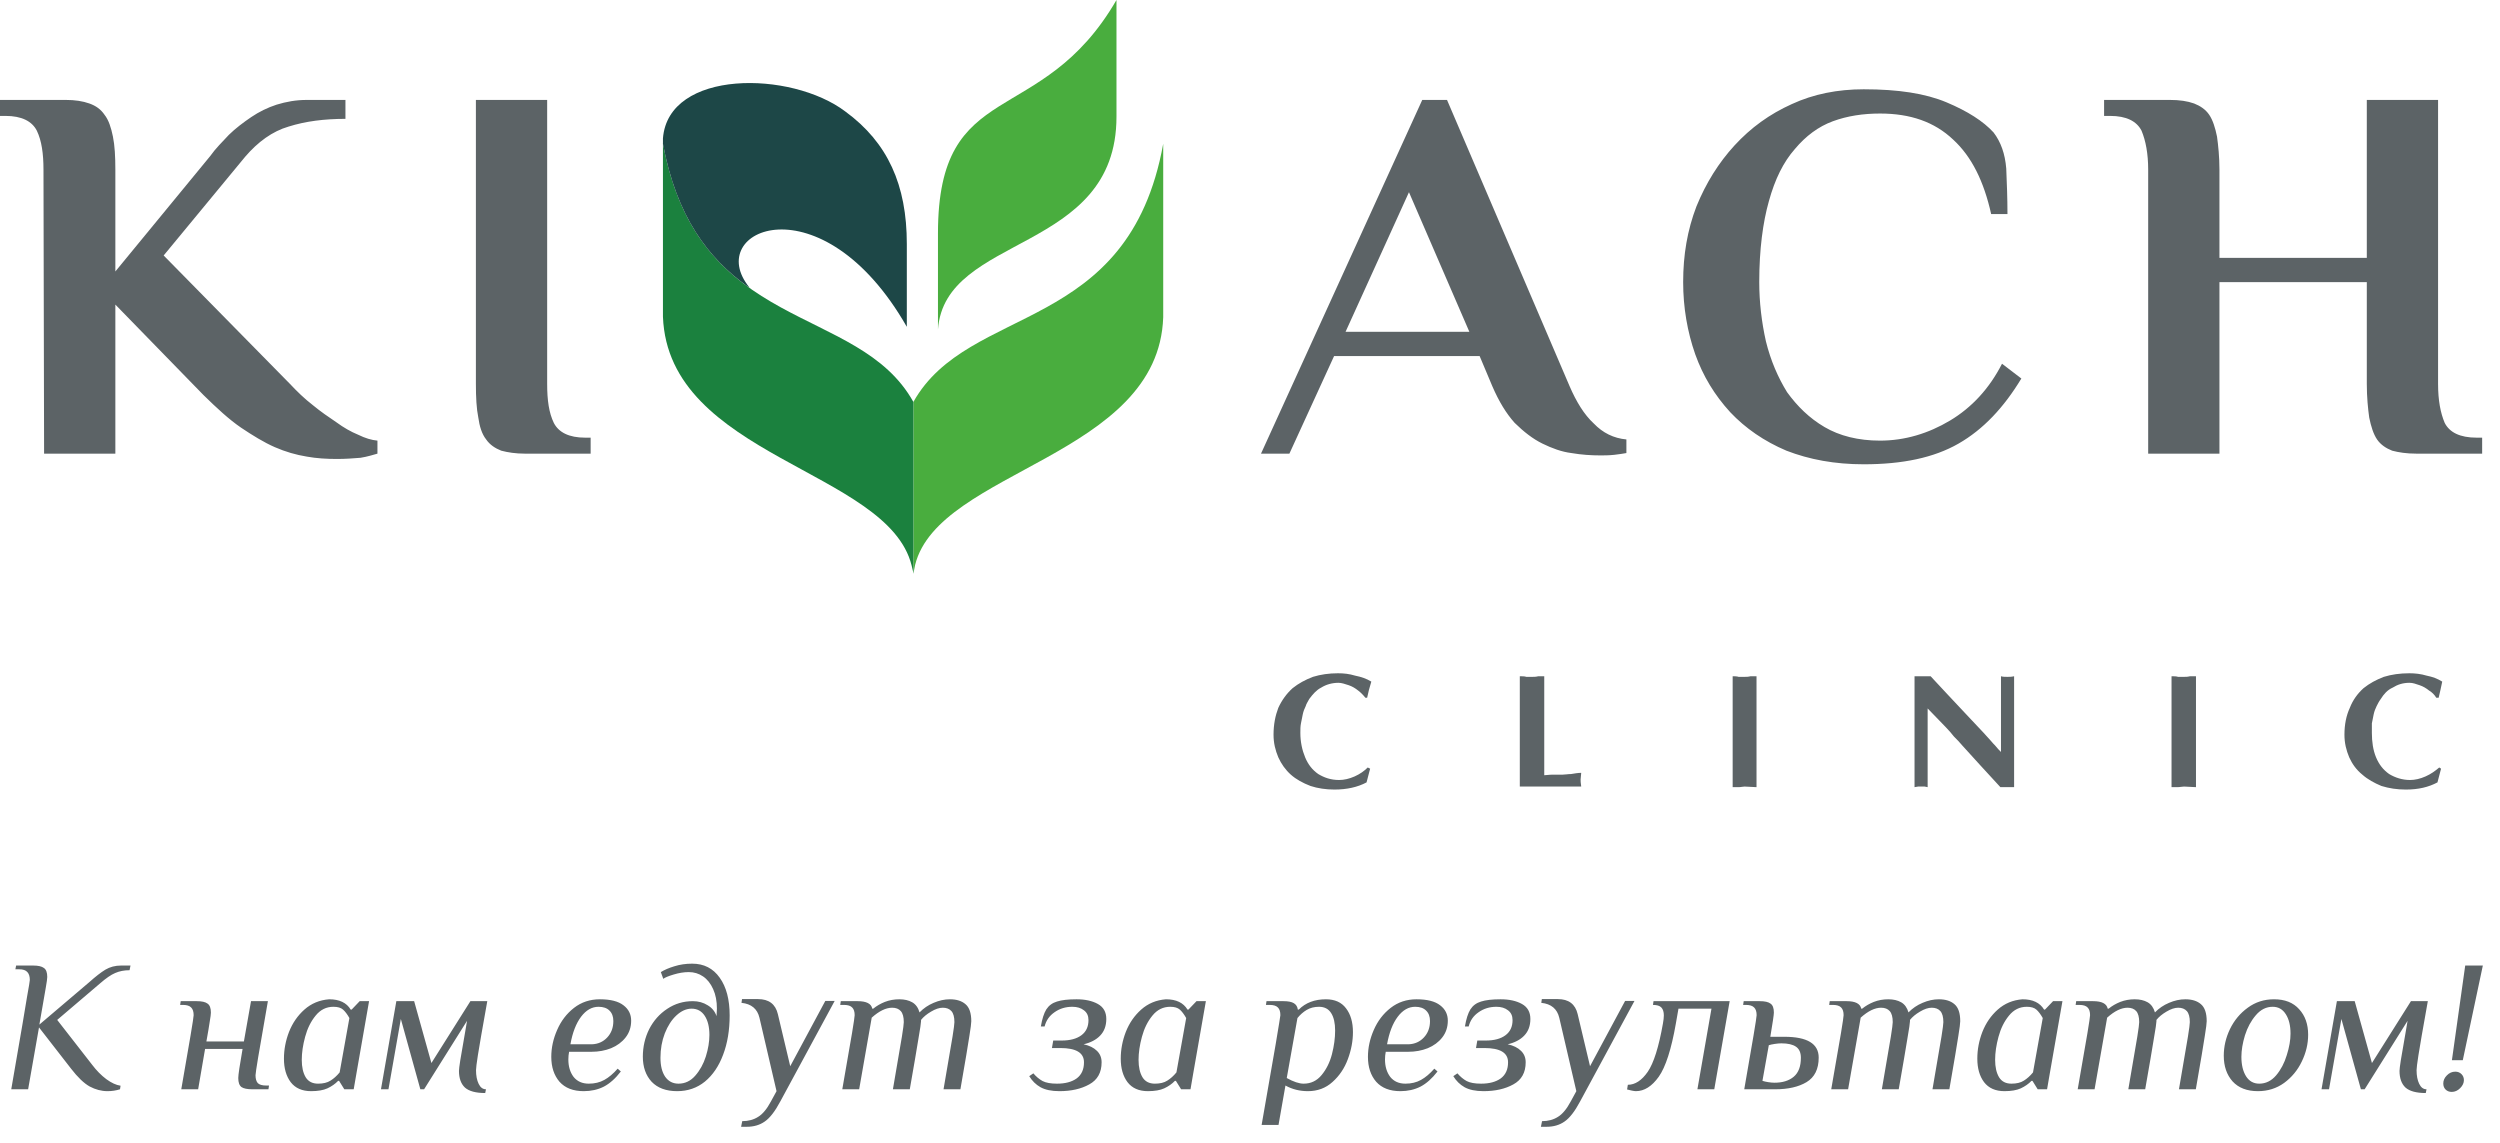
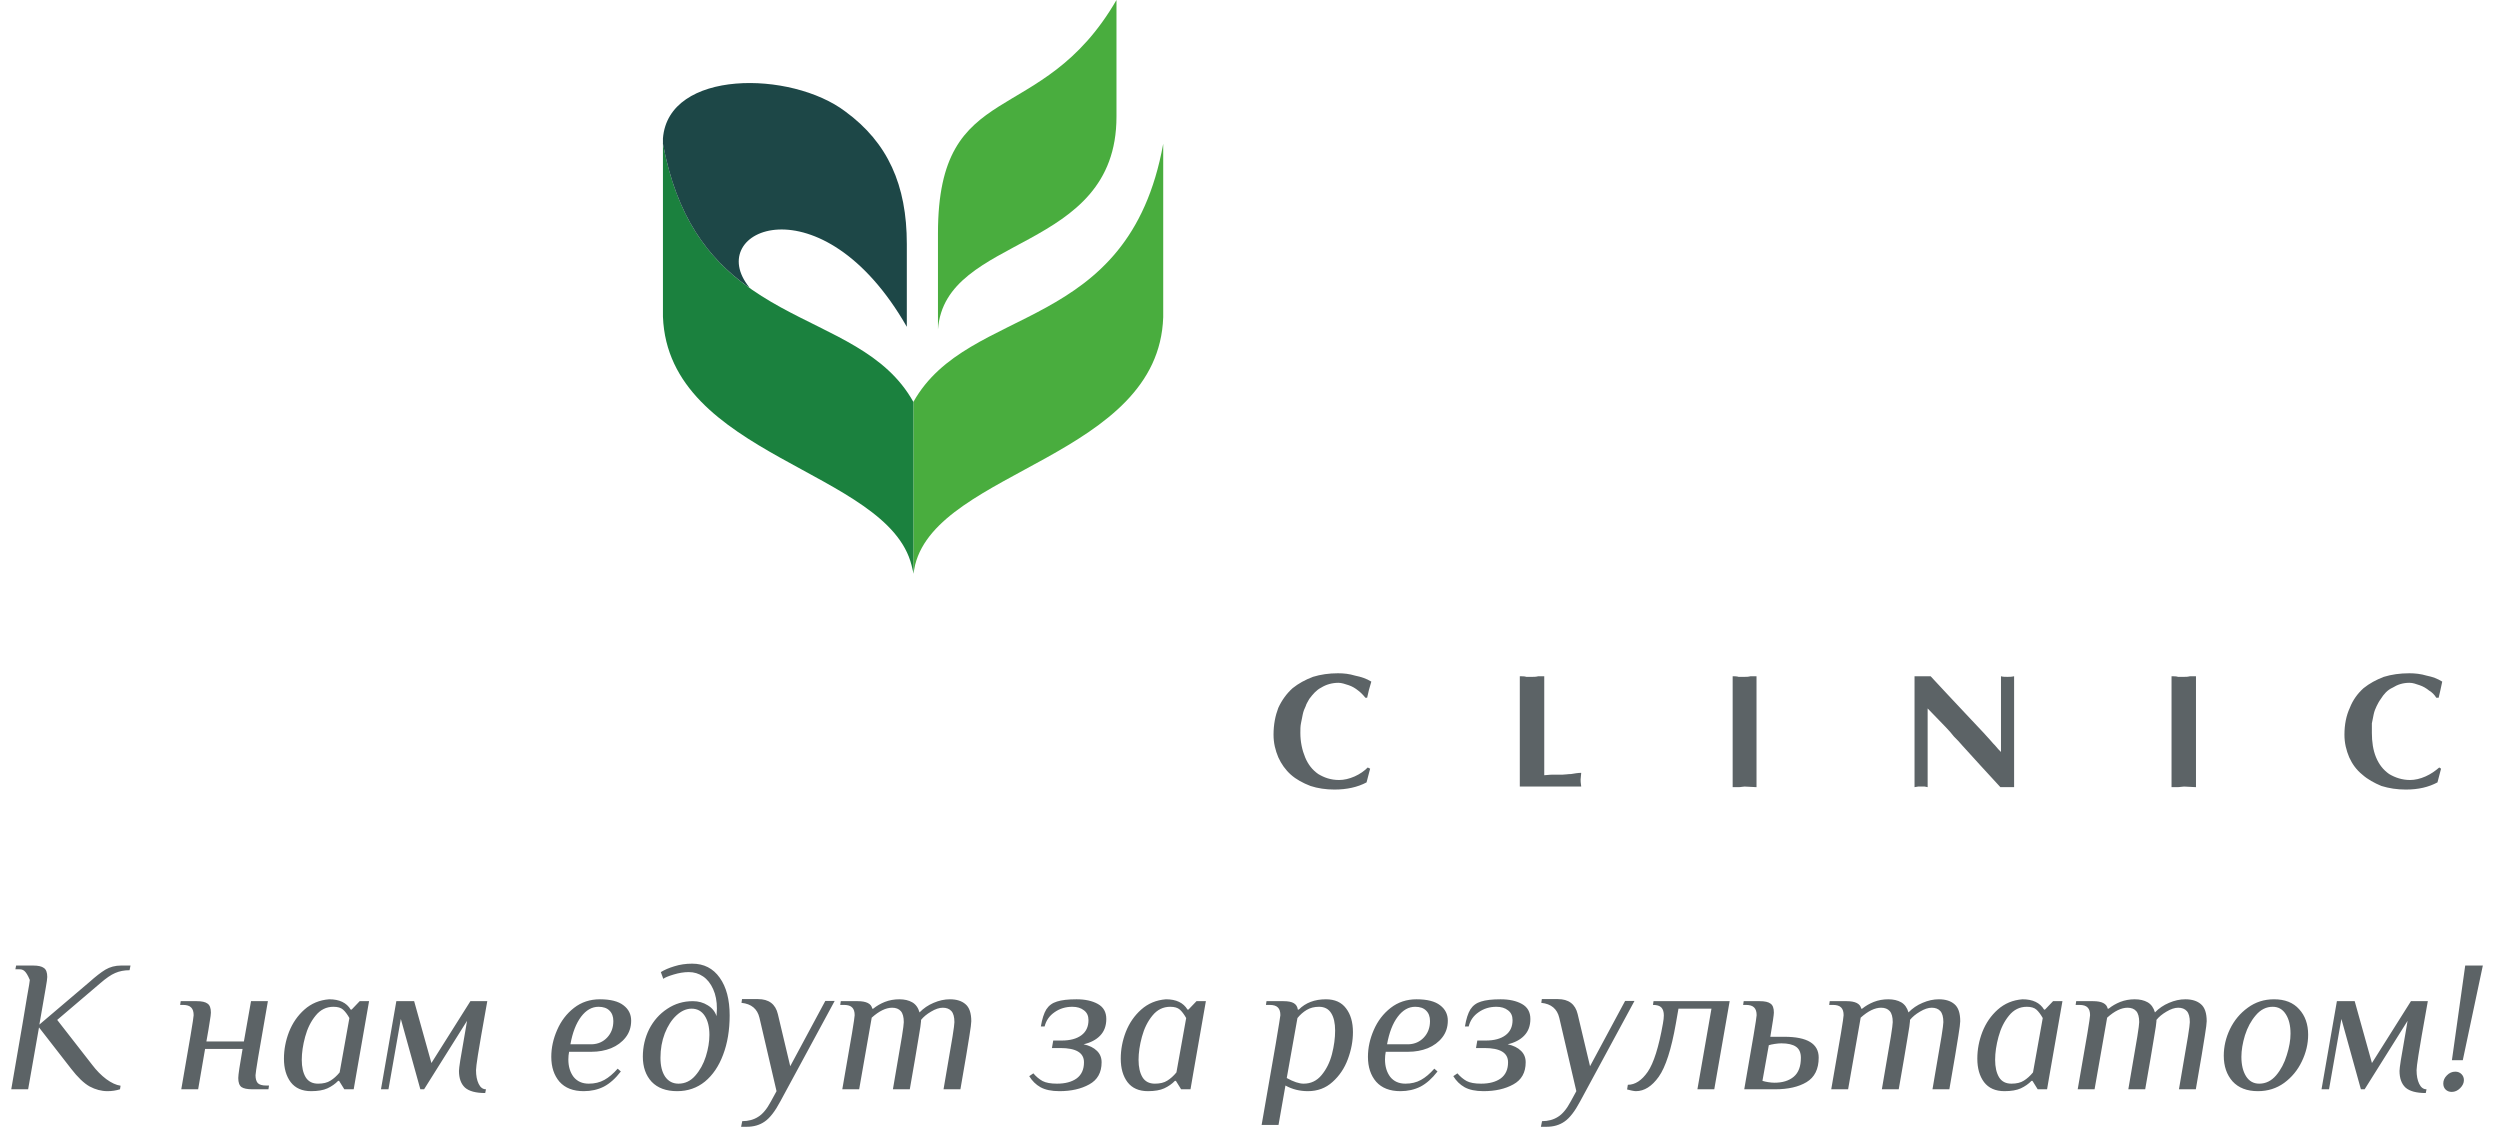
<svg xmlns="http://www.w3.org/2000/svg" viewBox="0 0 140 64" fill="none">
  <g clip-path="url(#clip0_22_115)">
-     <path fill-rule="evenodd" clip-rule="evenodd" d="M75.351 18.581H82.284L78.902 10.763L75.351 18.581ZM2.435 9.505C2.435 8.61 2.334 7.882 2.063 7.319C1.792 6.789 1.218 6.491 0.304 6.491H0V5.596H3.686C4.194 5.596 4.633 5.662 5.005 5.795C5.377 5.927 5.648 6.126 5.851 6.424C6.088 6.722 6.223 7.153 6.324 7.65C6.426 8.147 6.46 8.776 6.46 9.505V15.202L11.769 8.743C12.074 8.312 12.446 7.948 12.818 7.55C13.19 7.186 13.63 6.855 14.069 6.557C14.509 6.259 14.982 6.027 15.49 5.861C16.031 5.696 16.572 5.596 17.181 5.596H19.345V6.656C18.161 6.656 17.113 6.789 16.166 7.087C15.253 7.352 14.441 7.948 13.731 8.776L9.165 14.307L16.234 21.495C16.639 21.926 17.045 22.323 17.519 22.688C17.958 23.052 18.398 23.35 18.838 23.648C19.244 23.946 19.649 24.178 20.055 24.344C20.461 24.543 20.799 24.642 21.137 24.675V25.404C20.901 25.47 20.596 25.57 20.191 25.636C19.785 25.669 19.345 25.702 18.872 25.702C18.297 25.702 17.722 25.669 17.181 25.57C16.572 25.47 15.997 25.305 15.388 25.04C14.779 24.774 14.137 24.377 13.494 23.946C12.818 23.483 12.141 22.853 11.397 22.125L6.46 17.057V25.404H2.469L2.435 9.505ZM26.65 5.596H30.641V21.495C30.641 22.423 30.742 23.118 31.013 23.681C31.284 24.211 31.858 24.509 32.772 24.509H33.076V25.404H29.39C28.882 25.404 28.442 25.337 28.07 25.238C27.733 25.106 27.428 24.907 27.225 24.609C26.988 24.311 26.853 23.88 26.785 23.383C26.684 22.887 26.65 22.257 26.65 21.495V5.596ZM132.541 5.596H136.532V21.495C136.532 22.423 136.666 23.118 136.903 23.681C137.174 24.211 137.749 24.509 138.696 24.509H139V25.404H135.314C134.772 25.404 134.333 25.337 133.961 25.238C133.623 25.106 133.319 24.907 133.115 24.609C132.913 24.311 132.777 23.88 132.676 23.383C132.608 22.887 132.541 22.257 132.541 21.495V15.798H124.289V25.404H120.298V9.505C120.298 8.61 120.162 7.882 119.926 7.319C119.655 6.789 119.081 6.491 118.167 6.491H117.829V5.596H121.516C122.056 5.596 122.496 5.662 122.869 5.795C123.207 5.927 123.511 6.126 123.713 6.424C123.917 6.722 124.052 7.153 124.153 7.65C124.221 8.147 124.289 8.776 124.289 9.505V14.44H132.541V5.596ZM111.505 11.989C111.099 10.167 110.422 8.776 109.374 7.815C108.325 6.822 106.973 6.358 105.282 6.358C104.335 6.358 103.456 6.491 102.643 6.789C101.832 7.087 101.122 7.617 100.513 8.345C99.871 9.074 99.397 10.035 99.059 11.26C98.721 12.453 98.518 13.976 98.518 15.798C98.518 16.924 98.653 18.05 98.89 19.11C99.16 20.203 99.566 21.131 100.074 21.959C100.649 22.754 101.325 23.416 102.171 23.913C103.016 24.41 104.064 24.675 105.282 24.675C106.668 24.675 107.987 24.278 109.205 23.549C110.422 22.82 111.403 21.76 112.113 20.369L113.196 21.197C112.215 22.82 111.065 24.046 109.679 24.841C108.292 25.636 106.533 26 104.368 26C102.746 26 101.325 25.735 100.04 25.238C98.788 24.708 97.74 23.98 96.894 23.085C96.015 22.125 95.373 21.065 94.933 19.839C94.493 18.581 94.257 17.222 94.257 15.798C94.257 14.274 94.493 12.883 95.001 11.558C95.541 10.233 96.252 9.107 97.131 8.147C98.044 7.153 99.093 6.391 100.344 5.828C101.562 5.265 102.915 5 104.368 5C106.297 5 107.818 5.232 109.002 5.729C110.186 6.226 111.065 6.789 111.64 7.418C112.046 7.948 112.283 8.61 112.35 9.438C112.384 10.267 112.418 11.095 112.418 11.989H111.505ZM87.898 21.628C88.27 22.489 88.71 23.218 89.251 23.715C89.758 24.244 90.367 24.543 91.078 24.609V25.371C90.909 25.404 90.671 25.437 90.401 25.47C90.097 25.503 89.826 25.503 89.623 25.503C89.116 25.503 88.575 25.47 88 25.371C87.459 25.305 86.918 25.106 86.376 24.841C85.835 24.576 85.328 24.178 84.821 23.681C84.347 23.151 83.942 22.489 83.57 21.628L82.859 19.939H74.709L72.206 25.404H70.616L79.646 5.596H81.033L87.898 21.628Z" fill="#5C6366" />
    <path fill-rule="evenodd" clip-rule="evenodd" d="M62.523 0V6.536C62.523 14.225 52.911 13.072 52.526 18.454V13.072C52.526 4.229 58.293 7.305 62.523 0Z" fill="url(#paint0_linear_22_115)" />
    <path fill-rule="evenodd" clip-rule="evenodd" d="M51.149 32.126V22.509C54.255 16.966 63.203 18.77 65.14 8.051V17.768C64.873 25.581 52.585 26.316 51.249 31.625C51.216 31.792 51.182 31.959 51.149 32.126Z" fill="url(#paint1_linear_22_115)" />
    <path fill-rule="evenodd" clip-rule="evenodd" d="M37.125 17.735V8.018C39.095 18.77 48.044 16.933 51.149 22.509V32.126C51.149 32.026 51.049 31.692 51.049 31.659C49.713 26.316 37.425 25.581 37.125 17.735Z" fill="url(#paint2_linear_22_115)" />
    <path fill-rule="evenodd" clip-rule="evenodd" d="M50.782 18.302C46.007 9.954 39.328 12.859 41.967 16.098L41.8 15.998C39.696 14.462 37.893 12.191 37.125 8.05C37.125 7.917 37.125 7.817 37.125 7.75C37.425 3.876 44.304 3.943 47.343 6.247C49.713 7.984 50.782 10.354 50.782 13.66V18.302Z" fill="url(#paint3_linear_22_115)" />
    <path fill-rule="evenodd" clip-rule="evenodd" d="M76.727 43.046L76.527 43.814C76.026 44.081 75.425 44.215 74.724 44.215C74.256 44.215 73.789 44.148 73.388 44.014C72.954 43.847 72.587 43.647 72.286 43.38C71.986 43.112 71.752 42.779 71.585 42.411C71.418 42.011 71.318 41.61 71.318 41.142C71.318 40.575 71.418 40.074 71.585 39.64C71.785 39.206 72.052 38.839 72.386 38.538C72.72 38.271 73.088 38.071 73.522 37.904C73.956 37.77 74.423 37.703 74.924 37.703C75.258 37.703 75.558 37.736 75.892 37.837C76.226 37.904 76.527 38.004 76.794 38.17L76.66 38.638L76.56 39.072H76.46C76.326 38.905 76.193 38.772 76.059 38.672C75.892 38.538 75.725 38.438 75.525 38.371C75.325 38.304 75.124 38.237 74.957 38.237C74.59 38.237 74.256 38.337 73.989 38.505C73.722 38.638 73.522 38.872 73.321 39.139C73.254 39.273 73.154 39.406 73.121 39.539C73.054 39.673 72.987 39.84 72.954 40.007C72.921 40.174 72.887 40.341 72.854 40.508C72.82 40.675 72.82 40.842 72.82 41.042C72.82 41.543 72.921 42.011 73.088 42.411C73.254 42.812 73.488 43.112 73.822 43.346C74.156 43.547 74.523 43.68 74.991 43.68C75.258 43.68 75.558 43.614 75.859 43.48C76.159 43.346 76.393 43.179 76.594 42.979L76.727 43.046ZM136.699 43.046L136.498 43.814C135.997 44.081 135.43 44.215 134.728 44.215C134.228 44.215 133.793 44.148 133.359 44.014C132.959 43.847 132.591 43.647 132.291 43.38C131.957 43.112 131.723 42.779 131.556 42.411C131.389 42.011 131.289 41.61 131.289 41.142C131.289 40.575 131.389 40.074 131.59 39.64C131.757 39.206 132.024 38.839 132.358 38.538C132.692 38.271 133.059 38.071 133.493 37.904C133.927 37.77 134.395 37.703 134.929 37.703C135.229 37.703 135.563 37.736 135.897 37.837C136.231 37.904 136.498 38.004 136.765 38.17L136.665 38.638L136.565 39.072H136.431C136.331 38.905 136.198 38.772 136.031 38.672C135.864 38.538 135.697 38.438 135.496 38.371C135.296 38.304 135.129 38.237 134.929 38.237C134.561 38.237 134.261 38.337 133.994 38.505C133.693 38.638 133.493 38.872 133.326 39.139C133.226 39.273 133.159 39.406 133.092 39.539C133.025 39.673 132.959 39.84 132.925 40.007C132.892 40.174 132.858 40.341 132.825 40.508C132.825 40.675 132.825 40.842 132.825 41.042C132.825 41.543 132.892 42.011 133.059 42.411C133.226 42.812 133.46 43.112 133.793 43.346C134.127 43.547 134.528 43.68 134.962 43.68C135.229 43.68 135.53 43.614 135.83 43.48C136.131 43.346 136.365 43.179 136.598 42.979L136.699 43.046ZM121.606 37.87C121.739 37.87 121.873 37.87 121.973 37.904C122.073 37.904 122.173 37.904 122.307 37.904C122.407 37.904 122.507 37.904 122.641 37.87C122.774 37.87 122.874 37.87 122.975 37.87V44.081L122.307 44.047C122.207 44.047 122.073 44.081 121.939 44.081C121.806 44.081 121.706 44.081 121.606 44.081V37.87ZM107.214 37.87H108.115L109.017 38.839L110.019 39.907L111.087 41.042C111.187 41.142 111.287 41.276 111.421 41.41C111.588 41.61 111.688 41.71 111.722 41.743C111.855 41.91 111.955 42.011 112.055 42.111V37.87C112.156 37.904 112.289 37.904 112.423 37.904C112.523 37.904 112.657 37.904 112.79 37.87V44.081H112.022L110.887 42.846L109.885 41.743C109.751 41.577 109.584 41.41 109.418 41.243C109.284 41.076 109.15 40.909 108.95 40.708L107.948 39.673V44.081L107.781 44.047H107.581H107.414L107.214 44.081V37.87ZM97.029 37.87C97.129 37.87 97.263 37.87 97.363 37.904C97.497 37.904 97.597 37.904 97.697 37.904C97.797 37.904 97.897 37.904 98.031 37.87C98.165 37.87 98.298 37.87 98.365 37.87V44.081L97.697 44.047C97.597 44.047 97.497 44.081 97.363 44.081C97.23 44.081 97.096 44.081 97.029 44.081V37.87ZM86.478 43.413C86.578 43.413 86.745 43.38 86.978 43.38C87.212 43.38 87.379 43.38 87.513 43.38C87.646 43.38 87.813 43.346 87.98 43.346C88.18 43.313 88.381 43.279 88.548 43.279L88.514 43.647C88.514 43.714 88.514 43.847 88.548 44.047H85.109V37.87C85.242 37.87 85.376 37.87 85.476 37.904C85.576 37.904 85.71 37.904 85.81 37.904C85.91 37.904 86.01 37.904 86.144 37.87C86.277 37.87 86.377 37.87 86.478 37.87V43.413Z" fill="#5C6366" />
-     <path d="M6.016 61.105C5.681 61.105 5.348 61.017 5.019 60.842C4.697 60.66 4.351 60.328 3.979 59.845L2.184 57.535L1.575 61H0.63L1.26 57.346C1.33 56.919 1.414 56.415 1.512 55.834C1.617 55.253 1.67 54.934 1.67 54.878C1.67 54.682 1.624 54.535 1.533 54.437C1.442 54.332 1.288 54.28 1.071 54.28H0.861L0.903 54.07H1.848C2.135 54.07 2.338 54.115 2.457 54.206C2.583 54.29 2.646 54.458 2.646 54.71C2.646 54.801 2.618 55.004 2.562 55.319C2.513 55.634 2.394 56.32 2.205 57.377L4.798 55.172C4.931 55.06 5.002 55.001 5.008 54.994C5.351 54.686 5.649 54.455 5.901 54.301C6.16 54.147 6.454 54.07 6.783 54.07H7.308L7.255 54.332C6.955 54.332 6.685 54.385 6.447 54.49C6.216 54.588 5.936 54.78 5.607 55.067L3.203 57.115L5.166 59.635C5.404 59.95 5.667 60.216 5.954 60.433C6.24 60.643 6.506 60.765 6.752 60.8L6.72 61C6.496 61.07 6.261 61.105 6.016 61.105ZM10.151 61C10.613 58.368 10.844 56.985 10.844 56.852C10.844 56.656 10.798 56.513 10.707 56.422C10.616 56.324 10.462 56.275 10.245 56.275H10.088L10.119 56.065H11.012C11.299 56.065 11.502 56.11 11.621 56.201C11.747 56.285 11.81 56.453 11.81 56.705C11.81 56.789 11.789 56.954 11.747 57.199C11.712 57.444 11.649 57.818 11.558 58.322H13.658L14.057 56.065H15.002C14.736 57.57 14.554 58.62 14.456 59.215C14.358 59.81 14.309 60.142 14.309 60.212C14.309 60.408 14.351 60.555 14.435 60.653C14.526 60.744 14.683 60.79 14.907 60.79H15.065L15.033 61H14.141C13.847 61 13.64 60.958 13.521 60.874C13.402 60.783 13.343 60.615 13.343 60.37C13.343 60.195 13.423 59.652 13.584 58.742H11.484L11.096 61H10.151ZM17.424 61.105C16.92 61.105 16.538 60.937 16.279 60.601C16.027 60.265 15.901 59.827 15.901 59.288C15.901 58.777 15.996 58.277 16.185 57.787C16.381 57.29 16.668 56.873 17.046 56.537C17.431 56.194 17.893 56.002 18.432 55.96C19.006 55.96 19.408 56.152 19.639 56.537H19.692L20.143 56.065H20.668L19.965 60.086L19.807 61H19.282L18.988 60.527H18.936C18.775 60.695 18.575 60.835 18.337 60.947C18.106 61.052 17.802 61.105 17.424 61.105ZM17.812 60.685C18.099 60.685 18.33 60.629 18.505 60.517C18.687 60.405 18.859 60.251 19.02 60.055L19.566 57.01C19.447 56.8 19.328 56.642 19.209 56.537C19.09 56.432 18.911 56.38 18.673 56.38C18.274 56.38 17.942 56.544 17.676 56.873C17.41 57.195 17.214 57.591 17.088 58.06C16.962 58.522 16.899 58.952 16.899 59.351C16.899 59.757 16.972 60.083 17.119 60.328C17.266 60.566 17.497 60.685 17.812 60.685ZM27.172 61.21C26.647 61.21 26.269 61.108 26.038 60.905C25.814 60.695 25.702 60.384 25.702 59.971C25.702 59.887 25.727 59.687 25.776 59.372C25.831 59.057 25.922 58.529 26.049 57.787L26.154 57.167L23.749 61H23.539L22.447 57.062L21.754 61H21.334L22.195 56.065H23.192L24.159 59.53L26.343 56.065H27.288C27.008 57.626 26.832 58.634 26.762 59.089C26.692 59.537 26.657 59.817 26.657 59.929C26.657 60.237 26.706 60.492 26.805 60.695C26.902 60.898 27.039 61 27.214 61L27.172 61.21ZM32.688 61.105C32.1 61.105 31.649 60.93 31.334 60.58C31.026 60.223 30.872 59.757 30.872 59.183C30.872 58.679 30.98 58.179 31.198 57.682C31.415 57.178 31.73 56.765 32.142 56.443C32.556 56.121 33.038 55.96 33.592 55.96C34.187 55.96 34.627 56.072 34.914 56.296C35.202 56.513 35.345 56.8 35.345 57.157C35.345 57.521 35.24 57.836 35.03 58.102C34.827 58.361 34.557 58.56 34.221 58.7C33.886 58.833 33.522 58.9 33.13 58.9H31.869C31.841 59.04 31.828 59.183 31.828 59.33C31.828 59.722 31.925 60.048 32.121 60.307C32.325 60.559 32.608 60.685 32.972 60.685C33.301 60.685 33.592 60.615 33.843 60.475C34.096 60.335 34.344 60.125 34.589 59.845L34.767 60.002C34.467 60.394 34.148 60.678 33.812 60.853C33.476 61.021 33.102 61.105 32.688 61.105ZM33.151 58.48C33.493 58.466 33.777 58.34 34.001 58.102C34.232 57.857 34.347 57.549 34.347 57.178C34.347 56.926 34.274 56.73 34.127 56.59C33.987 56.45 33.784 56.38 33.518 56.38C33.147 56.38 32.822 56.565 32.541 56.936C32.261 57.307 32.062 57.822 31.943 58.48H33.151ZM37.921 61.105C37.305 61.105 36.829 60.93 36.493 60.58C36.164 60.223 35.999 59.754 35.999 59.173C35.999 58.62 36.118 58.105 36.356 57.629C36.601 57.153 36.937 56.775 37.364 56.495C37.791 56.208 38.271 56.065 38.803 56.065C39.111 56.065 39.387 56.142 39.632 56.296C39.877 56.443 40.042 56.646 40.126 56.905C40.14 56.681 40.147 56.541 40.147 56.485C40.147 56.065 40.077 55.701 39.937 55.393C39.797 55.078 39.608 54.84 39.37 54.679C39.132 54.518 38.866 54.437 38.572 54.437C38.306 54.437 38.022 54.483 37.721 54.574C37.42 54.665 37.228 54.745 37.144 54.815L37.007 54.437C37.21 54.311 37.462 54.203 37.763 54.112C38.071 54.014 38.404 53.965 38.761 53.965C39.419 53.965 39.933 54.227 40.304 54.752C40.675 55.27 40.861 55.974 40.861 56.863C40.861 57.689 40.738 58.424 40.493 59.068C40.255 59.705 39.916 60.205 39.475 60.569C39.034 60.926 38.516 61.105 37.921 61.105ZM37.994 60.685C38.358 60.685 38.67 60.538 38.929 60.244C39.195 59.943 39.394 59.582 39.527 59.162C39.66 58.735 39.727 58.333 39.727 57.955C39.727 57.507 39.639 57.15 39.464 56.884C39.289 56.618 39.044 56.485 38.729 56.485C38.435 56.485 38.152 56.611 37.879 56.863C37.613 57.108 37.396 57.444 37.228 57.871C37.067 58.291 36.986 58.746 36.986 59.236C36.986 59.684 37.074 60.037 37.249 60.296C37.431 60.555 37.679 60.685 37.994 60.685ZM41.565 62.785C41.908 62.785 42.205 62.704 42.457 62.543C42.709 62.389 42.947 62.102 43.171 61.682L43.486 61.105L42.531 56.999C42.412 56.495 42.076 56.215 41.523 56.159L41.554 55.949H42.447C43.056 55.949 43.427 56.229 43.56 56.789L44.253 59.708L46.216 56.054H46.741L43.696 61.682C43.402 62.235 43.112 62.61 42.825 62.806C42.545 63.002 42.209 63.1 41.817 63.1H41.502L41.565 62.785ZM47.168 61C47.434 59.495 47.616 58.445 47.714 57.85C47.812 57.255 47.861 56.922 47.861 56.852C47.861 56.656 47.816 56.513 47.724 56.422C47.633 56.324 47.48 56.275 47.263 56.275H47.053L47.084 56.065H48.029C48.519 56.065 48.792 56.205 48.848 56.485H48.901C49.09 56.331 49.306 56.205 49.551 56.107C49.803 56.009 50.073 55.96 50.36 55.96C50.647 55.96 50.889 56.016 51.084 56.128C51.281 56.24 51.417 56.429 51.494 56.695C51.718 56.464 51.98 56.285 52.282 56.159C52.59 56.026 52.894 55.96 53.195 55.96C53.566 55.96 53.856 56.051 54.066 56.233C54.283 56.415 54.392 56.733 54.392 57.188C54.392 57.3 54.357 57.573 54.287 58.007C54.224 58.434 54.056 59.432 53.783 61H52.838C53.104 59.467 53.272 58.483 53.342 58.049C53.412 57.608 53.447 57.339 53.447 57.241C53.447 56.954 53.391 56.747 53.279 56.621C53.167 56.495 53.006 56.432 52.796 56.432C52.6 56.432 52.38 56.506 52.135 56.653C51.897 56.793 51.711 56.947 51.578 57.115V57.188C51.578 57.279 51.529 57.608 51.431 58.175C51.34 58.742 51.179 59.684 50.948 61H50.003C50.269 59.467 50.437 58.483 50.507 58.049C50.577 57.608 50.612 57.339 50.612 57.241C50.612 56.954 50.556 56.747 50.444 56.621C50.332 56.495 50.171 56.432 49.961 56.432C49.611 56.432 49.23 56.618 48.816 56.989L48.113 61H47.168ZM59.328 61.105C58.887 61.105 58.533 61.031 58.267 60.884C58.008 60.737 57.798 60.531 57.637 60.265L57.868 60.107C58.022 60.289 58.194 60.433 58.383 60.538C58.572 60.636 58.841 60.685 59.191 60.685C59.653 60.685 60.021 60.587 60.294 60.391C60.567 60.188 60.703 59.887 60.703 59.488C60.703 58.956 60.262 58.69 59.38 58.69H58.908L58.981 58.27H59.454C59.923 58.27 60.29 58.172 60.556 57.976C60.822 57.78 60.955 57.496 60.955 57.125C60.955 56.887 60.871 56.705 60.703 56.579C60.535 56.446 60.318 56.38 60.052 56.38C59.674 56.38 59.342 56.481 59.055 56.684C58.768 56.88 58.582 57.146 58.498 57.482H58.288C58.358 57.062 58.46 56.744 58.593 56.527C58.733 56.31 58.932 56.163 59.191 56.086C59.45 56.002 59.814 55.96 60.283 55.96C60.766 55.96 61.165 56.047 61.48 56.222C61.795 56.397 61.953 56.677 61.953 57.062C61.953 57.447 61.837 57.759 61.606 57.997C61.382 58.228 61.074 58.389 60.682 58.48C61.004 58.55 61.253 58.672 61.428 58.847C61.603 59.015 61.69 59.229 61.69 59.488C61.69 60.062 61.459 60.475 60.997 60.727C60.542 60.979 59.986 61.105 59.328 61.105ZM64.284 61.105C63.78 61.105 63.399 60.937 63.14 60.601C62.888 60.265 62.762 59.827 62.762 59.288C62.762 58.777 62.856 58.277 63.045 57.787C63.241 57.29 63.528 56.873 63.906 56.537C64.291 56.194 64.753 56.002 65.292 55.96C65.866 55.96 66.269 56.152 66.5 56.537H66.552L67.004 56.065H67.529L66.825 60.086L66.668 61H66.143L65.849 60.527H65.796C65.635 60.695 65.436 60.835 65.198 60.947C64.967 61.052 64.662 61.105 64.284 61.105ZM64.673 60.685C64.96 60.685 65.191 60.629 65.366 60.517C65.548 60.405 65.719 60.251 65.88 60.055L66.426 57.01C66.307 56.8 66.188 56.642 66.069 56.537C65.95 56.432 65.772 56.38 65.534 56.38C65.135 56.38 64.802 56.544 64.536 56.873C64.27 57.195 64.074 57.591 63.948 58.06C63.822 58.522 63.759 58.952 63.759 59.351C63.759 59.757 63.833 60.083 63.98 60.328C64.127 60.566 64.358 60.685 64.673 60.685ZM71.439 58.469C71.614 57.426 71.701 56.887 71.701 56.852C71.701 56.656 71.656 56.513 71.565 56.422C71.474 56.324 71.32 56.275 71.103 56.275H70.893L70.924 56.065H71.87C72.135 56.065 72.332 56.103 72.457 56.18C72.584 56.257 72.657 56.376 72.678 56.537H72.731C73.115 56.152 73.623 55.96 74.253 55.96C74.75 55.96 75.124 56.128 75.376 56.464C75.635 56.8 75.765 57.244 75.765 57.797C75.765 58.294 75.671 58.798 75.481 59.309C75.293 59.82 75.005 60.247 74.621 60.59C74.243 60.933 73.784 61.105 73.245 61.105C72.783 61.105 72.363 61 71.985 60.79L71.597 62.995H70.651L71.439 58.469ZM73.004 60.685C73.409 60.685 73.746 60.524 74.011 60.202C74.278 59.88 74.47 59.491 74.589 59.036C74.708 58.574 74.767 58.133 74.767 57.713C74.767 57.293 74.694 56.968 74.547 56.737C74.4 56.499 74.172 56.38 73.865 56.38C73.599 56.38 73.368 56.439 73.171 56.558C72.983 56.67 72.811 56.821 72.657 57.01L72.058 60.37C72.436 60.58 72.751 60.685 73.004 60.685ZM78.421 61.105C77.833 61.105 77.382 60.93 77.067 60.58C76.758 60.223 76.605 59.757 76.605 59.183C76.605 58.679 76.713 58.179 76.93 57.682C77.147 57.178 77.462 56.765 77.875 56.443C78.288 56.121 78.771 55.96 79.324 55.96C79.919 55.96 80.36 56.072 80.647 56.296C80.934 56.513 81.078 56.8 81.078 57.157C81.078 57.521 80.972 57.836 80.763 58.102C80.559 58.361 80.29 58.56 79.954 58.7C79.618 58.833 79.254 58.9 78.862 58.9H77.602C77.574 59.04 77.56 59.183 77.56 59.33C77.56 59.722 77.658 60.048 77.854 60.307C78.057 60.559 78.341 60.685 78.704 60.685C79.034 60.685 79.324 60.615 79.576 60.475C79.828 60.335 80.076 60.125 80.322 59.845L80.5 60.002C80.199 60.394 79.88 60.678 79.544 60.853C79.209 61.021 78.834 61.105 78.421 61.105ZM78.883 58.48C79.226 58.466 79.51 58.34 79.734 58.102C79.965 57.857 80.08 57.549 80.08 57.178C80.08 56.926 80.007 56.73 79.859 56.59C79.719 56.45 79.516 56.38 79.251 56.38C78.879 56.38 78.554 56.565 78.274 56.936C77.994 57.307 77.794 57.822 77.675 58.48H78.883ZM83.076 61.105C82.635 61.105 82.281 61.031 82.015 60.884C81.756 60.737 81.546 60.531 81.385 60.265L81.616 60.107C81.77 60.289 81.942 60.433 82.131 60.538C82.32 60.636 82.589 60.685 82.939 60.685C83.401 60.685 83.769 60.587 84.042 60.391C84.315 60.188 84.451 59.887 84.451 59.488C84.451 58.956 84.01 58.69 83.128 58.69H82.656L82.729 58.27H83.202C83.671 58.27 84.038 58.172 84.304 57.976C84.57 57.78 84.703 57.496 84.703 57.125C84.703 56.887 84.619 56.705 84.451 56.579C84.283 56.446 84.066 56.38 83.8 56.38C83.422 56.38 83.09 56.481 82.803 56.684C82.516 56.88 82.33 57.146 82.246 57.482H82.036C82.106 57.062 82.208 56.744 82.341 56.527C82.481 56.31 82.68 56.163 82.939 56.086C83.198 56.002 83.562 55.96 84.031 55.96C84.514 55.96 84.913 56.047 85.228 56.222C85.543 56.397 85.701 56.677 85.701 57.062C85.701 57.447 85.585 57.759 85.354 57.997C85.13 58.228 84.822 58.389 84.43 58.48C84.752 58.55 85.001 58.672 85.176 58.847C85.351 59.015 85.438 59.229 85.438 59.488C85.438 60.062 85.207 60.475 84.745 60.727C84.29 60.979 83.734 61.105 83.076 61.105ZM86.354 62.785C86.697 62.785 86.994 62.704 87.246 62.543C87.498 62.389 87.736 62.102 87.96 61.682L88.275 61.105L87.32 56.999C87.201 56.495 86.865 56.215 86.312 56.159L86.343 55.949H87.236C87.845 55.949 88.216 56.229 88.349 56.789L89.042 59.708L91.005 56.054H91.53L88.485 61.682C88.191 62.235 87.901 62.61 87.614 62.806C87.334 63.002 86.998 63.1 86.606 63.1H86.291L86.354 62.785ZM91.611 61.105C91.555 61.105 91.478 61.094 91.379 61.073C91.275 61.052 91.187 61.031 91.117 61.01L91.159 60.748C91.565 60.748 91.936 60.506 92.272 60.023C92.608 59.533 92.891 58.634 93.123 57.325C93.157 57.136 93.175 56.982 93.175 56.863C93.175 56.667 93.129 56.52 93.038 56.422C92.948 56.324 92.79 56.275 92.566 56.275L92.597 56.065H96.861L95.999 61H95.055L95.842 56.485H93.994L93.847 57.325C93.595 58.76 93.276 59.75 92.891 60.296C92.507 60.835 92.079 61.105 91.611 61.105ZM97.678 61C98.14 58.368 98.371 56.985 98.371 56.852C98.371 56.656 98.326 56.513 98.234 56.422C98.144 56.324 97.99 56.275 97.772 56.275H97.615L97.647 56.065H98.539C98.826 56.065 99.029 56.11 99.148 56.201C99.274 56.285 99.337 56.453 99.337 56.705C99.337 56.824 99.27 57.276 99.138 58.06H99.925C101.206 58.06 101.847 58.448 101.847 59.225C101.847 59.869 101.619 60.328 101.164 60.601C100.716 60.867 100.132 61 99.41 61H97.678ZM99.368 60.632C99.823 60.632 100.184 60.52 100.45 60.296C100.716 60.072 100.849 59.719 100.849 59.236C100.849 58.949 100.758 58.742 100.576 58.616C100.394 58.49 100.121 58.427 99.757 58.427C99.652 58.427 99.529 58.438 99.389 58.459C99.249 58.48 99.138 58.504 99.053 58.532L98.697 60.527C98.781 60.555 98.889 60.58 99.022 60.601C99.155 60.622 99.27 60.632 99.368 60.632ZM102.549 61C102.815 59.495 102.997 58.445 103.095 57.85C103.193 57.255 103.242 56.922 103.242 56.852C103.242 56.656 103.197 56.513 103.106 56.422C103.015 56.324 102.861 56.275 102.644 56.275H102.434L102.465 56.065H103.41C103.9 56.065 104.173 56.205 104.229 56.485H104.282C104.471 56.331 104.688 56.205 104.933 56.107C105.185 56.009 105.454 55.96 105.741 55.96C106.028 55.96 106.27 56.016 106.466 56.128C106.662 56.24 106.798 56.429 106.875 56.695C107.099 56.464 107.362 56.285 107.663 56.159C107.971 56.026 108.275 55.96 108.576 55.96C108.947 55.96 109.238 56.051 109.448 56.233C109.665 56.415 109.773 56.733 109.773 57.188C109.773 57.3 109.738 57.573 109.668 58.007C109.605 58.434 109.437 59.432 109.164 61H108.219C108.485 59.467 108.653 58.483 108.723 58.049C108.793 57.608 108.828 57.339 108.828 57.241C108.828 56.954 108.772 56.747 108.66 56.621C108.548 56.495 108.387 56.432 108.177 56.432C107.981 56.432 107.761 56.506 107.516 56.653C107.278 56.793 107.092 56.947 106.959 57.115V57.188C106.959 57.279 106.91 57.608 106.812 58.175C106.721 58.742 106.56 59.684 106.329 61H105.384C105.65 59.467 105.818 58.483 105.888 58.049C105.958 57.608 105.993 57.339 105.993 57.241C105.993 56.954 105.937 56.747 105.825 56.621C105.713 56.495 105.552 56.432 105.342 56.432C104.992 56.432 104.611 56.618 104.198 56.989L103.494 61H102.549ZM112.252 61.105C111.748 61.105 111.367 60.937 111.108 60.601C110.856 60.265 110.73 59.827 110.73 59.288C110.73 58.777 110.824 58.277 111.013 57.787C111.209 57.29 111.496 56.873 111.874 56.537C112.259 56.194 112.721 56.002 113.26 55.96C113.834 55.96 114.237 56.152 114.468 56.537H114.52L114.972 56.065H115.497L114.793 60.086L114.636 61H114.111L113.817 60.527H113.764C113.603 60.695 113.404 60.835 113.166 60.947C112.935 61.052 112.63 61.105 112.252 61.105ZM112.641 60.685C112.928 60.685 113.159 60.629 113.334 60.517C113.516 60.405 113.687 60.251 113.848 60.055L114.394 57.01C114.275 56.8 114.156 56.642 114.037 56.537C113.918 56.432 113.74 56.38 113.502 56.38C113.103 56.38 112.77 56.544 112.504 56.873C112.238 57.195 112.042 57.591 111.916 58.06C111.79 58.522 111.727 58.952 111.727 59.351C111.727 59.757 111.801 60.083 111.948 60.328C112.095 60.566 112.326 60.685 112.641 60.685ZM116.351 61C116.617 59.495 116.799 58.445 116.897 57.85C116.995 57.255 117.044 56.922 117.044 56.852C117.044 56.656 116.999 56.513 116.908 56.422C116.817 56.324 116.663 56.275 116.446 56.275H116.236L116.267 56.065H117.212C117.702 56.065 117.975 56.205 118.031 56.485H118.084C118.273 56.331 118.49 56.205 118.735 56.107C118.987 56.009 119.256 55.96 119.543 55.96C119.83 55.96 120.072 56.016 120.268 56.128C120.464 56.24 120.6 56.429 120.677 56.695C120.901 56.464 121.164 56.285 121.465 56.159C121.773 56.026 122.077 55.96 122.378 55.96C122.749 55.96 123.04 56.051 123.25 56.233C123.467 56.415 123.575 56.733 123.575 57.188C123.575 57.3 123.54 57.573 123.47 58.007C123.407 58.434 123.239 59.432 122.966 61H122.021C122.287 59.467 122.455 58.483 122.525 58.049C122.595 57.608 122.63 57.339 122.63 57.241C122.63 56.954 122.574 56.747 122.462 56.621C122.35 56.495 122.189 56.432 121.979 56.432C121.783 56.432 121.563 56.506 121.318 56.653C121.08 56.793 120.894 56.947 120.761 57.115V57.188C120.761 57.279 120.712 57.608 120.614 58.175C120.523 58.742 120.362 59.684 120.131 61H119.186C119.452 59.467 119.62 58.483 119.69 58.049C119.76 57.608 119.795 57.339 119.795 57.241C119.795 56.954 119.739 56.747 119.627 56.621C119.515 56.495 119.354 56.432 119.144 56.432C118.794 56.432 118.413 56.618 118 56.989L117.296 61H116.351ZM126.442 61.105C125.833 61.105 125.361 60.923 125.025 60.559C124.696 60.188 124.531 59.708 124.531 59.12C124.531 58.609 124.647 58.112 124.878 57.629C125.116 57.139 125.448 56.74 125.875 56.432C126.302 56.117 126.792 55.96 127.345 55.96C127.954 55.96 128.423 56.145 128.752 56.516C129.088 56.88 129.256 57.356 129.256 57.944C129.256 58.455 129.137 58.956 128.899 59.446C128.668 59.929 128.339 60.328 127.912 60.643C127.485 60.951 126.995 61.105 126.442 61.105ZM126.516 60.685C126.88 60.685 127.195 60.531 127.461 60.223C127.727 59.908 127.926 59.53 128.059 59.089C128.199 58.648 128.269 58.245 128.269 57.881C128.269 57.433 128.182 57.073 128.007 56.8C127.832 56.52 127.587 56.38 127.272 56.38C126.908 56.38 126.593 56.537 126.327 56.852C126.061 57.16 125.858 57.535 125.718 57.976C125.585 58.417 125.518 58.819 125.518 59.183C125.518 59.631 125.606 59.995 125.781 60.275C125.956 60.548 126.201 60.685 126.516 60.685ZM135.843 61.21C135.318 61.21 134.94 61.108 134.709 60.905C134.485 60.695 134.373 60.384 134.373 59.971C134.373 59.887 134.397 59.687 134.446 59.372C134.502 59.057 134.593 58.529 134.719 57.787L134.824 57.167L132.42 61H132.21L131.118 57.062L130.425 61H130.005L130.866 56.065H131.863L132.829 59.53L135.013 56.065H135.958C135.678 57.626 135.503 58.634 135.433 59.089C135.363 59.537 135.328 59.817 135.328 59.929C135.328 60.237 135.377 60.492 135.475 60.695C135.573 60.898 135.71 61 135.885 61L135.843 61.21ZM137.307 59.372L138.052 54.07H139.039L137.916 59.372H137.307ZM137.296 61.147C137.156 61.147 137.041 61.101 136.95 61.01C136.866 60.926 136.824 60.814 136.824 60.674C136.824 60.506 136.89 60.356 137.023 60.223C137.156 60.083 137.314 60.013 137.496 60.013C137.636 60.013 137.751 60.058 137.842 60.149C137.933 60.24 137.979 60.352 137.979 60.485C137.979 60.646 137.909 60.797 137.769 60.937C137.629 61.077 137.471 61.147 137.296 61.147Z" fill="#5C6366" />
+     <path d="M6.016 61.105C5.681 61.105 5.348 61.017 5.019 60.842C4.697 60.66 4.351 60.328 3.979 59.845L2.184 57.535L1.575 61H0.63L1.26 57.346C1.33 56.919 1.414 56.415 1.512 55.834C1.617 55.253 1.67 54.934 1.67 54.878C1.442 54.332 1.288 54.28 1.071 54.28H0.861L0.903 54.07H1.848C2.135 54.07 2.338 54.115 2.457 54.206C2.583 54.29 2.646 54.458 2.646 54.71C2.646 54.801 2.618 55.004 2.562 55.319C2.513 55.634 2.394 56.32 2.205 57.377L4.798 55.172C4.931 55.06 5.002 55.001 5.008 54.994C5.351 54.686 5.649 54.455 5.901 54.301C6.16 54.147 6.454 54.07 6.783 54.07H7.308L7.255 54.332C6.955 54.332 6.685 54.385 6.447 54.49C6.216 54.588 5.936 54.78 5.607 55.067L3.203 57.115L5.166 59.635C5.404 59.95 5.667 60.216 5.954 60.433C6.24 60.643 6.506 60.765 6.752 60.8L6.72 61C6.496 61.07 6.261 61.105 6.016 61.105ZM10.151 61C10.613 58.368 10.844 56.985 10.844 56.852C10.844 56.656 10.798 56.513 10.707 56.422C10.616 56.324 10.462 56.275 10.245 56.275H10.088L10.119 56.065H11.012C11.299 56.065 11.502 56.11 11.621 56.201C11.747 56.285 11.81 56.453 11.81 56.705C11.81 56.789 11.789 56.954 11.747 57.199C11.712 57.444 11.649 57.818 11.558 58.322H13.658L14.057 56.065H15.002C14.736 57.57 14.554 58.62 14.456 59.215C14.358 59.81 14.309 60.142 14.309 60.212C14.309 60.408 14.351 60.555 14.435 60.653C14.526 60.744 14.683 60.79 14.907 60.79H15.065L15.033 61H14.141C13.847 61 13.64 60.958 13.521 60.874C13.402 60.783 13.343 60.615 13.343 60.37C13.343 60.195 13.423 59.652 13.584 58.742H11.484L11.096 61H10.151ZM17.424 61.105C16.92 61.105 16.538 60.937 16.279 60.601C16.027 60.265 15.901 59.827 15.901 59.288C15.901 58.777 15.996 58.277 16.185 57.787C16.381 57.29 16.668 56.873 17.046 56.537C17.431 56.194 17.893 56.002 18.432 55.96C19.006 55.96 19.408 56.152 19.639 56.537H19.692L20.143 56.065H20.668L19.965 60.086L19.807 61H19.282L18.988 60.527H18.936C18.775 60.695 18.575 60.835 18.337 60.947C18.106 61.052 17.802 61.105 17.424 61.105ZM17.812 60.685C18.099 60.685 18.33 60.629 18.505 60.517C18.687 60.405 18.859 60.251 19.02 60.055L19.566 57.01C19.447 56.8 19.328 56.642 19.209 56.537C19.09 56.432 18.911 56.38 18.673 56.38C18.274 56.38 17.942 56.544 17.676 56.873C17.41 57.195 17.214 57.591 17.088 58.06C16.962 58.522 16.899 58.952 16.899 59.351C16.899 59.757 16.972 60.083 17.119 60.328C17.266 60.566 17.497 60.685 17.812 60.685ZM27.172 61.21C26.647 61.21 26.269 61.108 26.038 60.905C25.814 60.695 25.702 60.384 25.702 59.971C25.702 59.887 25.727 59.687 25.776 59.372C25.831 59.057 25.922 58.529 26.049 57.787L26.154 57.167L23.749 61H23.539L22.447 57.062L21.754 61H21.334L22.195 56.065H23.192L24.159 59.53L26.343 56.065H27.288C27.008 57.626 26.832 58.634 26.762 59.089C26.692 59.537 26.657 59.817 26.657 59.929C26.657 60.237 26.706 60.492 26.805 60.695C26.902 60.898 27.039 61 27.214 61L27.172 61.21ZM32.688 61.105C32.1 61.105 31.649 60.93 31.334 60.58C31.026 60.223 30.872 59.757 30.872 59.183C30.872 58.679 30.98 58.179 31.198 57.682C31.415 57.178 31.73 56.765 32.142 56.443C32.556 56.121 33.038 55.96 33.592 55.96C34.187 55.96 34.627 56.072 34.914 56.296C35.202 56.513 35.345 56.8 35.345 57.157C35.345 57.521 35.24 57.836 35.03 58.102C34.827 58.361 34.557 58.56 34.221 58.7C33.886 58.833 33.522 58.9 33.13 58.9H31.869C31.841 59.04 31.828 59.183 31.828 59.33C31.828 59.722 31.925 60.048 32.121 60.307C32.325 60.559 32.608 60.685 32.972 60.685C33.301 60.685 33.592 60.615 33.843 60.475C34.096 60.335 34.344 60.125 34.589 59.845L34.767 60.002C34.467 60.394 34.148 60.678 33.812 60.853C33.476 61.021 33.102 61.105 32.688 61.105ZM33.151 58.48C33.493 58.466 33.777 58.34 34.001 58.102C34.232 57.857 34.347 57.549 34.347 57.178C34.347 56.926 34.274 56.73 34.127 56.59C33.987 56.45 33.784 56.38 33.518 56.38C33.147 56.38 32.822 56.565 32.541 56.936C32.261 57.307 32.062 57.822 31.943 58.48H33.151ZM37.921 61.105C37.305 61.105 36.829 60.93 36.493 60.58C36.164 60.223 35.999 59.754 35.999 59.173C35.999 58.62 36.118 58.105 36.356 57.629C36.601 57.153 36.937 56.775 37.364 56.495C37.791 56.208 38.271 56.065 38.803 56.065C39.111 56.065 39.387 56.142 39.632 56.296C39.877 56.443 40.042 56.646 40.126 56.905C40.14 56.681 40.147 56.541 40.147 56.485C40.147 56.065 40.077 55.701 39.937 55.393C39.797 55.078 39.608 54.84 39.37 54.679C39.132 54.518 38.866 54.437 38.572 54.437C38.306 54.437 38.022 54.483 37.721 54.574C37.42 54.665 37.228 54.745 37.144 54.815L37.007 54.437C37.21 54.311 37.462 54.203 37.763 54.112C38.071 54.014 38.404 53.965 38.761 53.965C39.419 53.965 39.933 54.227 40.304 54.752C40.675 55.27 40.861 55.974 40.861 56.863C40.861 57.689 40.738 58.424 40.493 59.068C40.255 59.705 39.916 60.205 39.475 60.569C39.034 60.926 38.516 61.105 37.921 61.105ZM37.994 60.685C38.358 60.685 38.67 60.538 38.929 60.244C39.195 59.943 39.394 59.582 39.527 59.162C39.66 58.735 39.727 58.333 39.727 57.955C39.727 57.507 39.639 57.15 39.464 56.884C39.289 56.618 39.044 56.485 38.729 56.485C38.435 56.485 38.152 56.611 37.879 56.863C37.613 57.108 37.396 57.444 37.228 57.871C37.067 58.291 36.986 58.746 36.986 59.236C36.986 59.684 37.074 60.037 37.249 60.296C37.431 60.555 37.679 60.685 37.994 60.685ZM41.565 62.785C41.908 62.785 42.205 62.704 42.457 62.543C42.709 62.389 42.947 62.102 43.171 61.682L43.486 61.105L42.531 56.999C42.412 56.495 42.076 56.215 41.523 56.159L41.554 55.949H42.447C43.056 55.949 43.427 56.229 43.56 56.789L44.253 59.708L46.216 56.054H46.741L43.696 61.682C43.402 62.235 43.112 62.61 42.825 62.806C42.545 63.002 42.209 63.1 41.817 63.1H41.502L41.565 62.785ZM47.168 61C47.434 59.495 47.616 58.445 47.714 57.85C47.812 57.255 47.861 56.922 47.861 56.852C47.861 56.656 47.816 56.513 47.724 56.422C47.633 56.324 47.48 56.275 47.263 56.275H47.053L47.084 56.065H48.029C48.519 56.065 48.792 56.205 48.848 56.485H48.901C49.09 56.331 49.306 56.205 49.551 56.107C49.803 56.009 50.073 55.96 50.36 55.96C50.647 55.96 50.889 56.016 51.084 56.128C51.281 56.24 51.417 56.429 51.494 56.695C51.718 56.464 51.98 56.285 52.282 56.159C52.59 56.026 52.894 55.96 53.195 55.96C53.566 55.96 53.856 56.051 54.066 56.233C54.283 56.415 54.392 56.733 54.392 57.188C54.392 57.3 54.357 57.573 54.287 58.007C54.224 58.434 54.056 59.432 53.783 61H52.838C53.104 59.467 53.272 58.483 53.342 58.049C53.412 57.608 53.447 57.339 53.447 57.241C53.447 56.954 53.391 56.747 53.279 56.621C53.167 56.495 53.006 56.432 52.796 56.432C52.6 56.432 52.38 56.506 52.135 56.653C51.897 56.793 51.711 56.947 51.578 57.115V57.188C51.578 57.279 51.529 57.608 51.431 58.175C51.34 58.742 51.179 59.684 50.948 61H50.003C50.269 59.467 50.437 58.483 50.507 58.049C50.577 57.608 50.612 57.339 50.612 57.241C50.612 56.954 50.556 56.747 50.444 56.621C50.332 56.495 50.171 56.432 49.961 56.432C49.611 56.432 49.23 56.618 48.816 56.989L48.113 61H47.168ZM59.328 61.105C58.887 61.105 58.533 61.031 58.267 60.884C58.008 60.737 57.798 60.531 57.637 60.265L57.868 60.107C58.022 60.289 58.194 60.433 58.383 60.538C58.572 60.636 58.841 60.685 59.191 60.685C59.653 60.685 60.021 60.587 60.294 60.391C60.567 60.188 60.703 59.887 60.703 59.488C60.703 58.956 60.262 58.69 59.38 58.69H58.908L58.981 58.27H59.454C59.923 58.27 60.29 58.172 60.556 57.976C60.822 57.78 60.955 57.496 60.955 57.125C60.955 56.887 60.871 56.705 60.703 56.579C60.535 56.446 60.318 56.38 60.052 56.38C59.674 56.38 59.342 56.481 59.055 56.684C58.768 56.88 58.582 57.146 58.498 57.482H58.288C58.358 57.062 58.46 56.744 58.593 56.527C58.733 56.31 58.932 56.163 59.191 56.086C59.45 56.002 59.814 55.96 60.283 55.96C60.766 55.96 61.165 56.047 61.48 56.222C61.795 56.397 61.953 56.677 61.953 57.062C61.953 57.447 61.837 57.759 61.606 57.997C61.382 58.228 61.074 58.389 60.682 58.48C61.004 58.55 61.253 58.672 61.428 58.847C61.603 59.015 61.69 59.229 61.69 59.488C61.69 60.062 61.459 60.475 60.997 60.727C60.542 60.979 59.986 61.105 59.328 61.105ZM64.284 61.105C63.78 61.105 63.399 60.937 63.14 60.601C62.888 60.265 62.762 59.827 62.762 59.288C62.762 58.777 62.856 58.277 63.045 57.787C63.241 57.29 63.528 56.873 63.906 56.537C64.291 56.194 64.753 56.002 65.292 55.96C65.866 55.96 66.269 56.152 66.5 56.537H66.552L67.004 56.065H67.529L66.825 60.086L66.668 61H66.143L65.849 60.527H65.796C65.635 60.695 65.436 60.835 65.198 60.947C64.967 61.052 64.662 61.105 64.284 61.105ZM64.673 60.685C64.96 60.685 65.191 60.629 65.366 60.517C65.548 60.405 65.719 60.251 65.88 60.055L66.426 57.01C66.307 56.8 66.188 56.642 66.069 56.537C65.95 56.432 65.772 56.38 65.534 56.38C65.135 56.38 64.802 56.544 64.536 56.873C64.27 57.195 64.074 57.591 63.948 58.06C63.822 58.522 63.759 58.952 63.759 59.351C63.759 59.757 63.833 60.083 63.98 60.328C64.127 60.566 64.358 60.685 64.673 60.685ZM71.439 58.469C71.614 57.426 71.701 56.887 71.701 56.852C71.701 56.656 71.656 56.513 71.565 56.422C71.474 56.324 71.32 56.275 71.103 56.275H70.893L70.924 56.065H71.87C72.135 56.065 72.332 56.103 72.457 56.18C72.584 56.257 72.657 56.376 72.678 56.537H72.731C73.115 56.152 73.623 55.96 74.253 55.96C74.75 55.96 75.124 56.128 75.376 56.464C75.635 56.8 75.765 57.244 75.765 57.797C75.765 58.294 75.671 58.798 75.481 59.309C75.293 59.82 75.005 60.247 74.621 60.59C74.243 60.933 73.784 61.105 73.245 61.105C72.783 61.105 72.363 61 71.985 60.79L71.597 62.995H70.651L71.439 58.469ZM73.004 60.685C73.409 60.685 73.746 60.524 74.011 60.202C74.278 59.88 74.47 59.491 74.589 59.036C74.708 58.574 74.767 58.133 74.767 57.713C74.767 57.293 74.694 56.968 74.547 56.737C74.4 56.499 74.172 56.38 73.865 56.38C73.599 56.38 73.368 56.439 73.171 56.558C72.983 56.67 72.811 56.821 72.657 57.01L72.058 60.37C72.436 60.58 72.751 60.685 73.004 60.685ZM78.421 61.105C77.833 61.105 77.382 60.93 77.067 60.58C76.758 60.223 76.605 59.757 76.605 59.183C76.605 58.679 76.713 58.179 76.93 57.682C77.147 57.178 77.462 56.765 77.875 56.443C78.288 56.121 78.771 55.96 79.324 55.96C79.919 55.96 80.36 56.072 80.647 56.296C80.934 56.513 81.078 56.8 81.078 57.157C81.078 57.521 80.972 57.836 80.763 58.102C80.559 58.361 80.29 58.56 79.954 58.7C79.618 58.833 79.254 58.9 78.862 58.9H77.602C77.574 59.04 77.56 59.183 77.56 59.33C77.56 59.722 77.658 60.048 77.854 60.307C78.057 60.559 78.341 60.685 78.704 60.685C79.034 60.685 79.324 60.615 79.576 60.475C79.828 60.335 80.076 60.125 80.322 59.845L80.5 60.002C80.199 60.394 79.88 60.678 79.544 60.853C79.209 61.021 78.834 61.105 78.421 61.105ZM78.883 58.48C79.226 58.466 79.51 58.34 79.734 58.102C79.965 57.857 80.08 57.549 80.08 57.178C80.08 56.926 80.007 56.73 79.859 56.59C79.719 56.45 79.516 56.38 79.251 56.38C78.879 56.38 78.554 56.565 78.274 56.936C77.994 57.307 77.794 57.822 77.675 58.48H78.883ZM83.076 61.105C82.635 61.105 82.281 61.031 82.015 60.884C81.756 60.737 81.546 60.531 81.385 60.265L81.616 60.107C81.77 60.289 81.942 60.433 82.131 60.538C82.32 60.636 82.589 60.685 82.939 60.685C83.401 60.685 83.769 60.587 84.042 60.391C84.315 60.188 84.451 59.887 84.451 59.488C84.451 58.956 84.01 58.69 83.128 58.69H82.656L82.729 58.27H83.202C83.671 58.27 84.038 58.172 84.304 57.976C84.57 57.78 84.703 57.496 84.703 57.125C84.703 56.887 84.619 56.705 84.451 56.579C84.283 56.446 84.066 56.38 83.8 56.38C83.422 56.38 83.09 56.481 82.803 56.684C82.516 56.88 82.33 57.146 82.246 57.482H82.036C82.106 57.062 82.208 56.744 82.341 56.527C82.481 56.31 82.68 56.163 82.939 56.086C83.198 56.002 83.562 55.96 84.031 55.96C84.514 55.96 84.913 56.047 85.228 56.222C85.543 56.397 85.701 56.677 85.701 57.062C85.701 57.447 85.585 57.759 85.354 57.997C85.13 58.228 84.822 58.389 84.43 58.48C84.752 58.55 85.001 58.672 85.176 58.847C85.351 59.015 85.438 59.229 85.438 59.488C85.438 60.062 85.207 60.475 84.745 60.727C84.29 60.979 83.734 61.105 83.076 61.105ZM86.354 62.785C86.697 62.785 86.994 62.704 87.246 62.543C87.498 62.389 87.736 62.102 87.96 61.682L88.275 61.105L87.32 56.999C87.201 56.495 86.865 56.215 86.312 56.159L86.343 55.949H87.236C87.845 55.949 88.216 56.229 88.349 56.789L89.042 59.708L91.005 56.054H91.53L88.485 61.682C88.191 62.235 87.901 62.61 87.614 62.806C87.334 63.002 86.998 63.1 86.606 63.1H86.291L86.354 62.785ZM91.611 61.105C91.555 61.105 91.478 61.094 91.379 61.073C91.275 61.052 91.187 61.031 91.117 61.01L91.159 60.748C91.565 60.748 91.936 60.506 92.272 60.023C92.608 59.533 92.891 58.634 93.123 57.325C93.157 57.136 93.175 56.982 93.175 56.863C93.175 56.667 93.129 56.52 93.038 56.422C92.948 56.324 92.79 56.275 92.566 56.275L92.597 56.065H96.861L95.999 61H95.055L95.842 56.485H93.994L93.847 57.325C93.595 58.76 93.276 59.75 92.891 60.296C92.507 60.835 92.079 61.105 91.611 61.105ZM97.678 61C98.14 58.368 98.371 56.985 98.371 56.852C98.371 56.656 98.326 56.513 98.234 56.422C98.144 56.324 97.99 56.275 97.772 56.275H97.615L97.647 56.065H98.539C98.826 56.065 99.029 56.11 99.148 56.201C99.274 56.285 99.337 56.453 99.337 56.705C99.337 56.824 99.27 57.276 99.138 58.06H99.925C101.206 58.06 101.847 58.448 101.847 59.225C101.847 59.869 101.619 60.328 101.164 60.601C100.716 60.867 100.132 61 99.41 61H97.678ZM99.368 60.632C99.823 60.632 100.184 60.52 100.45 60.296C100.716 60.072 100.849 59.719 100.849 59.236C100.849 58.949 100.758 58.742 100.576 58.616C100.394 58.49 100.121 58.427 99.757 58.427C99.652 58.427 99.529 58.438 99.389 58.459C99.249 58.48 99.138 58.504 99.053 58.532L98.697 60.527C98.781 60.555 98.889 60.58 99.022 60.601C99.155 60.622 99.27 60.632 99.368 60.632ZM102.549 61C102.815 59.495 102.997 58.445 103.095 57.85C103.193 57.255 103.242 56.922 103.242 56.852C103.242 56.656 103.197 56.513 103.106 56.422C103.015 56.324 102.861 56.275 102.644 56.275H102.434L102.465 56.065H103.41C103.9 56.065 104.173 56.205 104.229 56.485H104.282C104.471 56.331 104.688 56.205 104.933 56.107C105.185 56.009 105.454 55.96 105.741 55.96C106.028 55.96 106.27 56.016 106.466 56.128C106.662 56.24 106.798 56.429 106.875 56.695C107.099 56.464 107.362 56.285 107.663 56.159C107.971 56.026 108.275 55.96 108.576 55.96C108.947 55.96 109.238 56.051 109.448 56.233C109.665 56.415 109.773 56.733 109.773 57.188C109.773 57.3 109.738 57.573 109.668 58.007C109.605 58.434 109.437 59.432 109.164 61H108.219C108.485 59.467 108.653 58.483 108.723 58.049C108.793 57.608 108.828 57.339 108.828 57.241C108.828 56.954 108.772 56.747 108.66 56.621C108.548 56.495 108.387 56.432 108.177 56.432C107.981 56.432 107.761 56.506 107.516 56.653C107.278 56.793 107.092 56.947 106.959 57.115V57.188C106.959 57.279 106.91 57.608 106.812 58.175C106.721 58.742 106.56 59.684 106.329 61H105.384C105.65 59.467 105.818 58.483 105.888 58.049C105.958 57.608 105.993 57.339 105.993 57.241C105.993 56.954 105.937 56.747 105.825 56.621C105.713 56.495 105.552 56.432 105.342 56.432C104.992 56.432 104.611 56.618 104.198 56.989L103.494 61H102.549ZM112.252 61.105C111.748 61.105 111.367 60.937 111.108 60.601C110.856 60.265 110.73 59.827 110.73 59.288C110.73 58.777 110.824 58.277 111.013 57.787C111.209 57.29 111.496 56.873 111.874 56.537C112.259 56.194 112.721 56.002 113.26 55.96C113.834 55.96 114.237 56.152 114.468 56.537H114.52L114.972 56.065H115.497L114.793 60.086L114.636 61H114.111L113.817 60.527H113.764C113.603 60.695 113.404 60.835 113.166 60.947C112.935 61.052 112.63 61.105 112.252 61.105ZM112.641 60.685C112.928 60.685 113.159 60.629 113.334 60.517C113.516 60.405 113.687 60.251 113.848 60.055L114.394 57.01C114.275 56.8 114.156 56.642 114.037 56.537C113.918 56.432 113.74 56.38 113.502 56.38C113.103 56.38 112.77 56.544 112.504 56.873C112.238 57.195 112.042 57.591 111.916 58.06C111.79 58.522 111.727 58.952 111.727 59.351C111.727 59.757 111.801 60.083 111.948 60.328C112.095 60.566 112.326 60.685 112.641 60.685ZM116.351 61C116.617 59.495 116.799 58.445 116.897 57.85C116.995 57.255 117.044 56.922 117.044 56.852C117.044 56.656 116.999 56.513 116.908 56.422C116.817 56.324 116.663 56.275 116.446 56.275H116.236L116.267 56.065H117.212C117.702 56.065 117.975 56.205 118.031 56.485H118.084C118.273 56.331 118.49 56.205 118.735 56.107C118.987 56.009 119.256 55.96 119.543 55.96C119.83 55.96 120.072 56.016 120.268 56.128C120.464 56.24 120.6 56.429 120.677 56.695C120.901 56.464 121.164 56.285 121.465 56.159C121.773 56.026 122.077 55.96 122.378 55.96C122.749 55.96 123.04 56.051 123.25 56.233C123.467 56.415 123.575 56.733 123.575 57.188C123.575 57.3 123.54 57.573 123.47 58.007C123.407 58.434 123.239 59.432 122.966 61H122.021C122.287 59.467 122.455 58.483 122.525 58.049C122.595 57.608 122.63 57.339 122.63 57.241C122.63 56.954 122.574 56.747 122.462 56.621C122.35 56.495 122.189 56.432 121.979 56.432C121.783 56.432 121.563 56.506 121.318 56.653C121.08 56.793 120.894 56.947 120.761 57.115V57.188C120.761 57.279 120.712 57.608 120.614 58.175C120.523 58.742 120.362 59.684 120.131 61H119.186C119.452 59.467 119.62 58.483 119.69 58.049C119.76 57.608 119.795 57.339 119.795 57.241C119.795 56.954 119.739 56.747 119.627 56.621C119.515 56.495 119.354 56.432 119.144 56.432C118.794 56.432 118.413 56.618 118 56.989L117.296 61H116.351ZM126.442 61.105C125.833 61.105 125.361 60.923 125.025 60.559C124.696 60.188 124.531 59.708 124.531 59.12C124.531 58.609 124.647 58.112 124.878 57.629C125.116 57.139 125.448 56.74 125.875 56.432C126.302 56.117 126.792 55.96 127.345 55.96C127.954 55.96 128.423 56.145 128.752 56.516C129.088 56.88 129.256 57.356 129.256 57.944C129.256 58.455 129.137 58.956 128.899 59.446C128.668 59.929 128.339 60.328 127.912 60.643C127.485 60.951 126.995 61.105 126.442 61.105ZM126.516 60.685C126.88 60.685 127.195 60.531 127.461 60.223C127.727 59.908 127.926 59.53 128.059 59.089C128.199 58.648 128.269 58.245 128.269 57.881C128.269 57.433 128.182 57.073 128.007 56.8C127.832 56.52 127.587 56.38 127.272 56.38C126.908 56.38 126.593 56.537 126.327 56.852C126.061 57.16 125.858 57.535 125.718 57.976C125.585 58.417 125.518 58.819 125.518 59.183C125.518 59.631 125.606 59.995 125.781 60.275C125.956 60.548 126.201 60.685 126.516 60.685ZM135.843 61.21C135.318 61.21 134.94 61.108 134.709 60.905C134.485 60.695 134.373 60.384 134.373 59.971C134.373 59.887 134.397 59.687 134.446 59.372C134.502 59.057 134.593 58.529 134.719 57.787L134.824 57.167L132.42 61H132.21L131.118 57.062L130.425 61H130.005L130.866 56.065H131.863L132.829 59.53L135.013 56.065H135.958C135.678 57.626 135.503 58.634 135.433 59.089C135.363 59.537 135.328 59.817 135.328 59.929C135.328 60.237 135.377 60.492 135.475 60.695C135.573 60.898 135.71 61 135.885 61L135.843 61.21ZM137.307 59.372L138.052 54.07H139.039L137.916 59.372H137.307ZM137.296 61.147C137.156 61.147 137.041 61.101 136.95 61.01C136.866 60.926 136.824 60.814 136.824 60.674C136.824 60.506 136.89 60.356 137.023 60.223C137.156 60.083 137.314 60.013 137.496 60.013C137.636 60.013 137.751 60.058 137.842 60.149C137.933 60.24 137.979 60.352 137.979 60.485C137.979 60.646 137.909 60.797 137.769 60.937C137.629 61.077 137.471 61.147 137.296 61.147Z" fill="#5C6366" />
  </g>
  <defs>
    <linearGradient id="paint0_linear_22_115" x1="250.09" y1="36.909" x2="210.105" y2="36.909" gradientUnits="userSpaceOnUse">
      <stop stop-color="#1D4747" />
      <stop offset="0.11" stop-color="#2B452D" />
      <stop offset="0.651" stop-color="#1B813E" />
      <stop offset="0.871" stop-color="#49AD3E" />
      <stop offset="1" stop-color="#49AD3E" />
    </linearGradient>
    <linearGradient id="paint1_linear_22_115" x1="260.561" y1="80.421" x2="204.597" y2="80.421" gradientUnits="userSpaceOnUse">
      <stop stop-color="#1D4747" />
      <stop offset="0.11" stop-color="#2B452D" />
      <stop offset="0.651" stop-color="#1B813E" />
      <stop offset="0.871" stop-color="#49AD3E" />
      <stop offset="1" stop-color="#49AD3E" />
    </linearGradient>
    <linearGradient id="paint2_linear_22_115" x1="204.597" y1="80.288" x2="148.499" y2="80.288" gradientUnits="userSpaceOnUse">
      <stop stop-color="#1D4747" />
      <stop offset="0.549" stop-color="#1B813E" />
      <stop offset="0.871" stop-color="#6BB538" />
      <stop offset="1" stop-color="#1B813E" />
    </linearGradient>
    <linearGradient id="paint3_linear_22_115" x1="146.629" y1="89.769" x2="206.467" y2="18.311" gradientUnits="userSpaceOnUse">
      <stop stop-color="#1D4747" />
      <stop offset="1" stop-color="#1B813E" />
    </linearGradient>
    <clipPath id="clip0_22_115">
      <rect width="35" height="16" fill="white" transform="scale(4)" />
    </clipPath>
  </defs>
</svg>